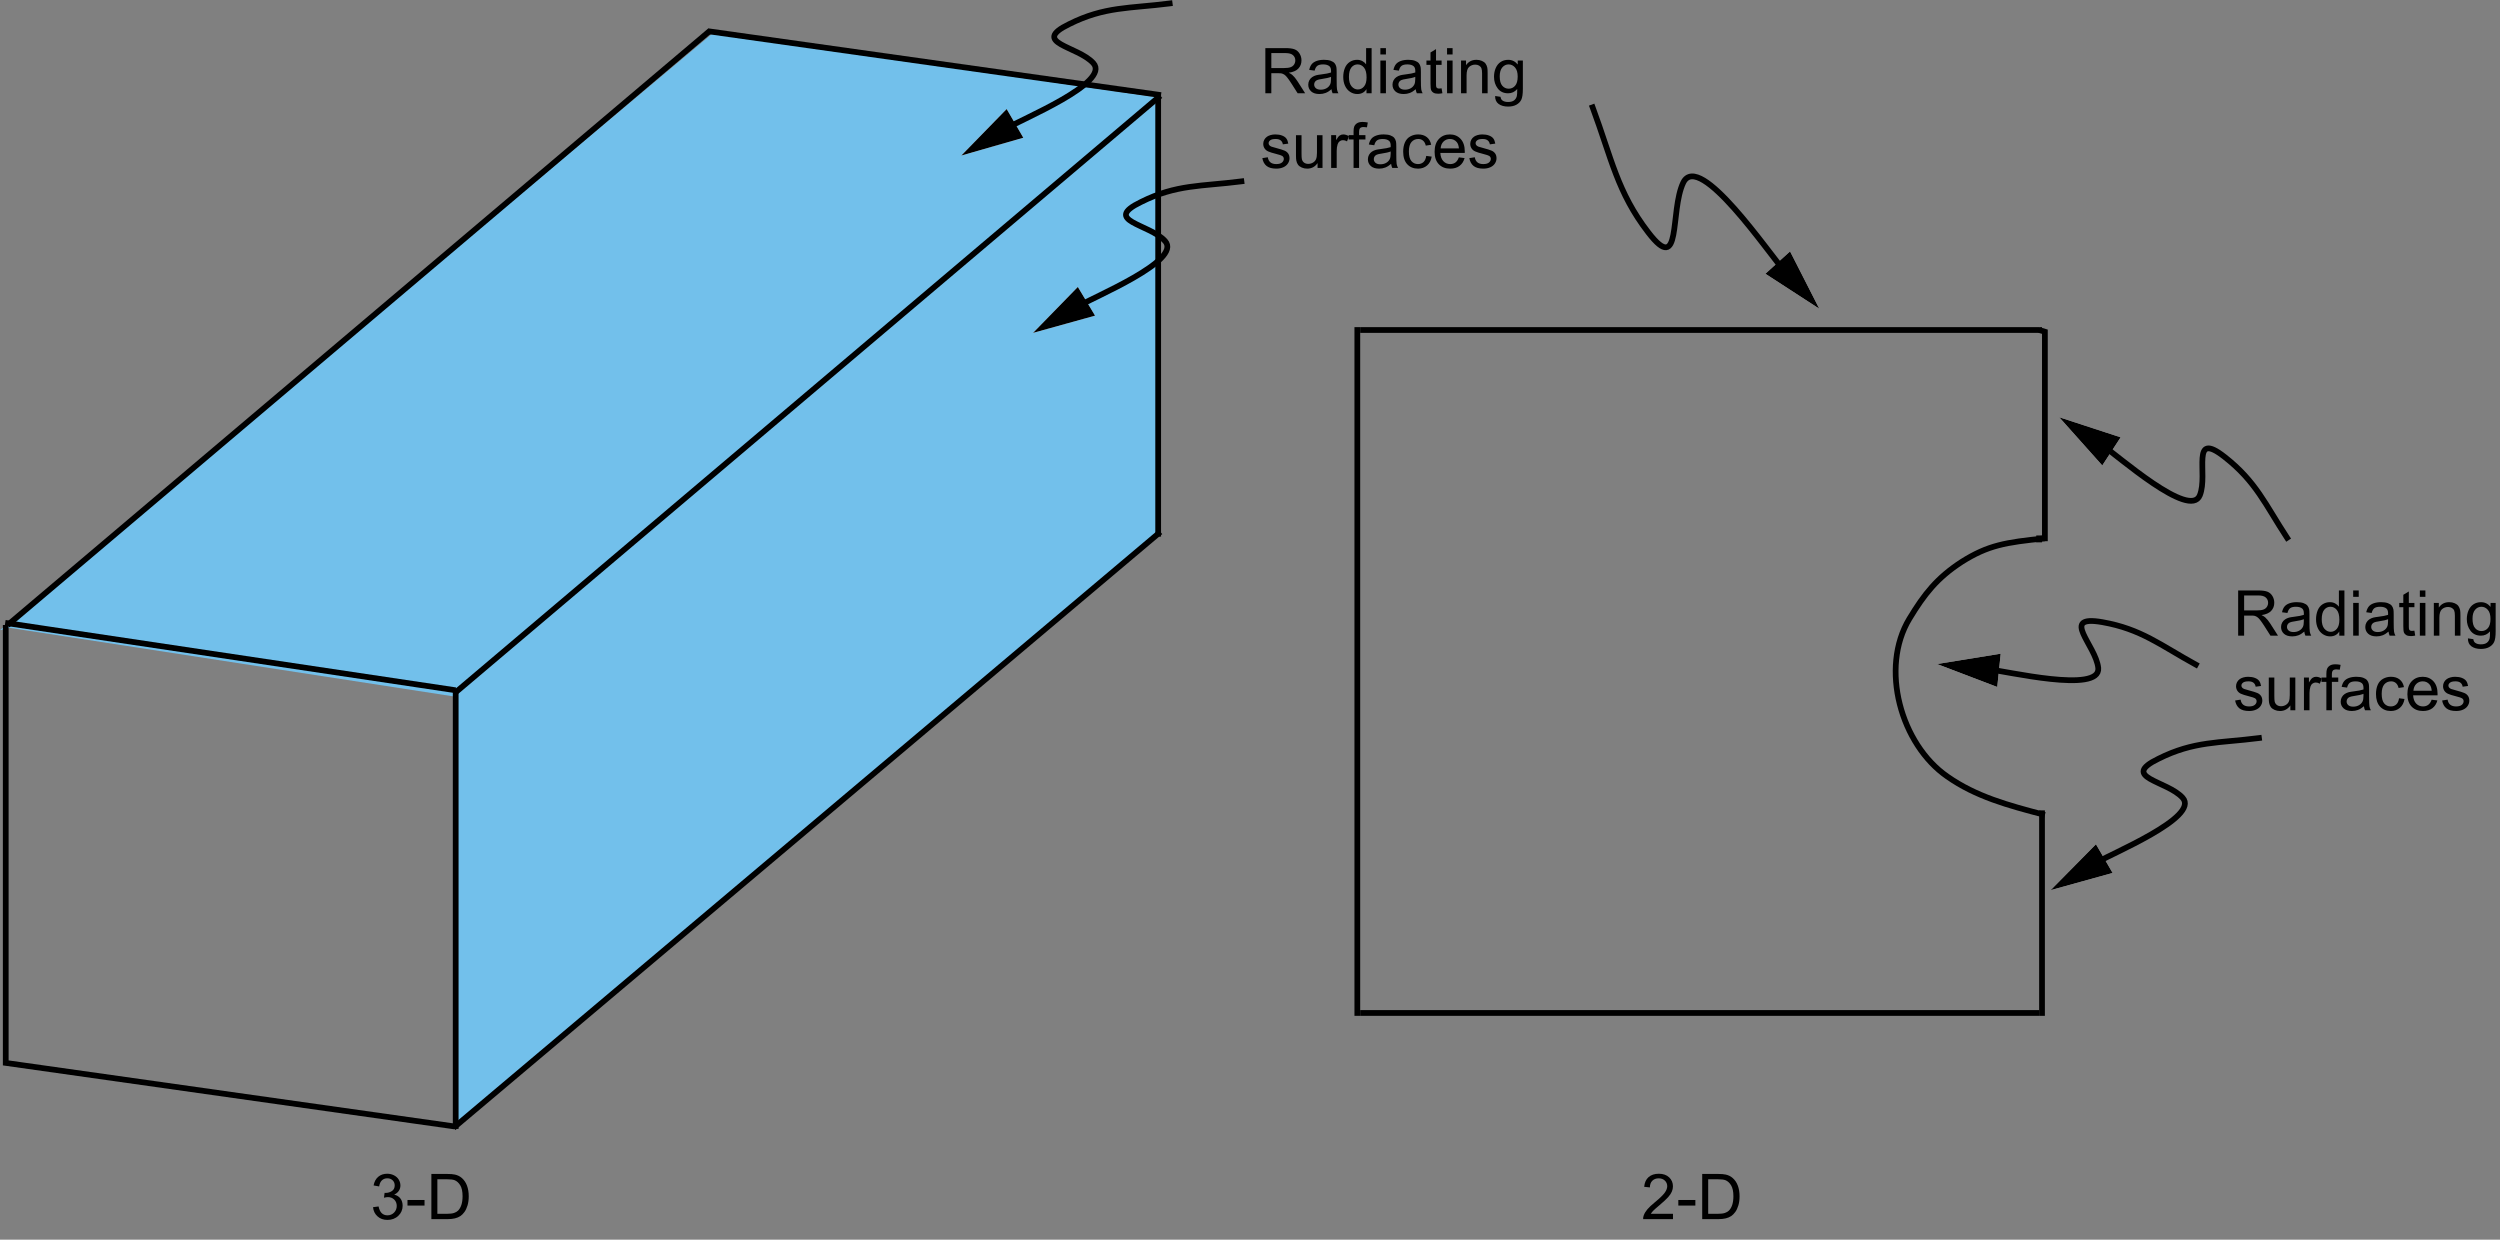
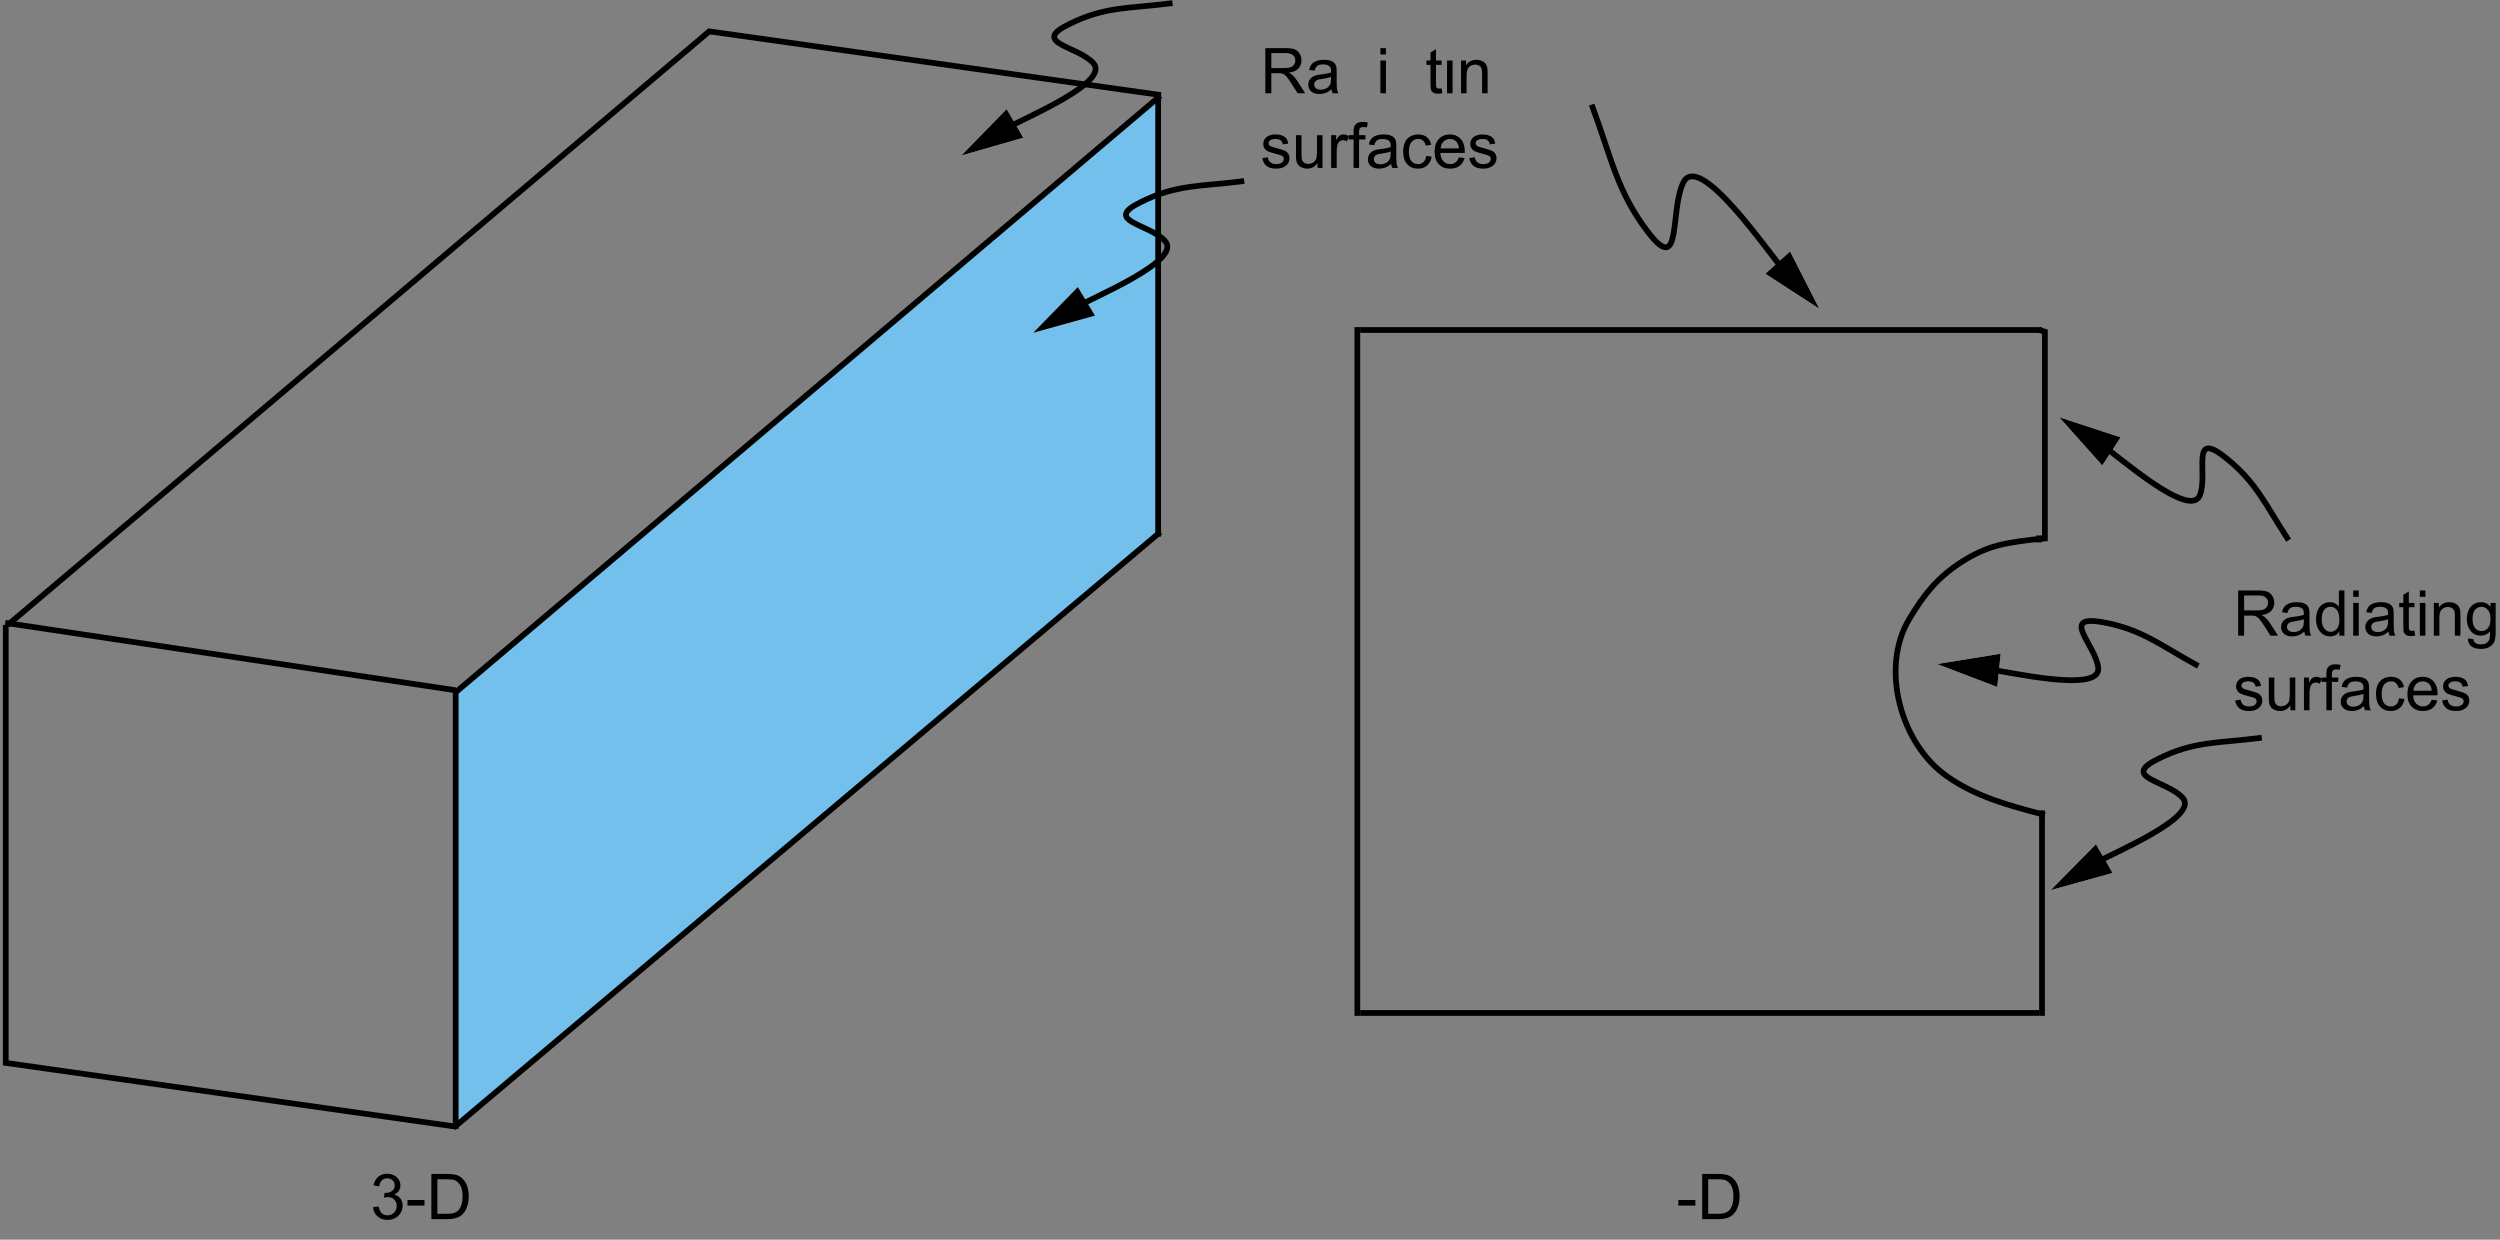
<svg xmlns="http://www.w3.org/2000/svg" version="1.1" id="Layer_1" x="0px" y="0px" width="435.6px" height="216px" viewBox="0 0 435.6 216" enable-background="new 0 0 435.6 216" xml:space="preserve">
  <rect x="0" y="0" width="435.6" height="216" fill="#808080" stroke="none" />
  <polygon fill="#72C0EB" points="79.4,121.4 79.4,196.2 201.8,93 201.8,17 79.4,120.6 " />
-   <polygon fill="#72C0EB" points="1.7,109.4 79.4,121.4 201.8,17 124.3,5.7 0,109.8 " />
  <line fill="none" stroke="#000000" stroke-linecap="square" stroke-miterlimit="10" x1="1.4" y1="108.6" x2="78.9" y2="120.2" />
  <line fill="none" stroke="#000000" stroke-linecap="square" stroke-miterlimit="10" x1="79.9" y1="120.2" x2="201.8" y2="17" />
  <line fill="none" stroke="#000000" stroke-linecap="square" stroke-miterlimit="10" x1="1.7" y1="108.6" x2="123.3" y2="5.7" />
  <line fill="none" stroke="#000000" stroke-linecap="square" stroke-miterlimit="10" x1="123.8" y1="5.5" x2="201.8" y2="16.5" />
  <line fill="none" stroke="#000000" stroke-linecap="square" stroke-miterlimit="10" x1="79.4" y1="120.6" x2="79.4" y2="196.2" />
  <polyline fill="none" stroke="#000000" stroke-linecap="square" stroke-miterlimit="10" points="1,109.4 1,185.2 78.7,196.2 " />
  <line fill="none" stroke="#000000" stroke-linecap="square" stroke-miterlimit="10" x1="79.4" y1="196.2" x2="201.8" y2="93" />
  <line fill="none" stroke="#000000" stroke-linecap="square" stroke-miterlimit="10" x1="201.8" y1="17" x2="201.8" y2="93" />
  <polyline fill="none" stroke="#000000" points="355.8,57.5 355.3,57.5 356.3,57.8 356.3,93.8 355.3,93.8 355.3,94 355.8,94 " />
  <polyline fill="none" stroke="#000000" points="236,176.5 236.5,176.5 236.5,176.3 236.5,57.8 236.5,57.8 236.5,57.5 236,57.5 " />
  <polyline fill="none" stroke="#000000" points="355.3,176.5 355.8,176.5 355.8,176.3 355.8,142 355.8,142 355.8,141.7 355.3,141.7   " />
  <g>
    <g>
      <g>
        <g>
          <g enable-background="new    ">
            <path d="M64.996,210.342l0.967-0.129c0.111,0.549,0.3,0.943,0.566,1.186c0.267,0.241,0.592,0.361,0.975,0.361       c0.455,0,0.839-0.157,1.152-0.473c0.313-0.314,0.47-0.705,0.47-1.17c0-0.444-0.145-0.811-0.435-1.099s-0.659-0.433-1.106-0.433       c-0.183,0-0.41,0.036-0.682,0.107l0.107-0.849c0.064,0.007,0.117,0.011,0.156,0.011c0.412,0,0.782-0.107,1.112-0.322       s0.494-0.546,0.494-0.994c0-0.354-0.12-0.647-0.36-0.881c-0.24-0.232-0.55-0.349-0.929-0.349c-0.376,0-0.689,0.118-0.939,0.354       c-0.251,0.236-0.412,0.591-0.483,1.063l-0.967-0.172c0.118-0.647,0.387-1.149,0.806-1.507c0.419-0.355,0.939-0.534,1.563-0.534       c0.43,0,0.825,0.093,1.187,0.276c0.362,0.186,0.638,0.437,0.83,0.755c0.191,0.319,0.288,0.657,0.288,1.015       c0,0.341-0.091,0.65-0.274,0.93s-0.453,0.502-0.811,0.666c0.465,0.107,0.827,0.33,1.085,0.669s0.387,0.762,0.387,1.271       c0,0.688-0.251,1.27-0.752,1.748c-0.501,0.479-1.135,0.717-1.901,0.717c-0.691,0-1.265-0.206-1.721-0.617       C65.32,211.531,65.06,210.998,64.996,210.342z" />
            <path d="M71,210.058v-0.972h2.97v0.972H71z" />
            <path d="M75.162,212.421v-7.874h2.712c0.612,0,1.08,0.037,1.402,0.113c0.451,0.104,0.836,0.291,1.155,0.563       c0.415,0.351,0.726,0.8,0.932,1.346c0.206,0.546,0.309,1.17,0.309,1.872c0,0.598-0.07,1.127-0.209,1.59       c-0.14,0.461-0.318,0.844-0.537,1.146c-0.218,0.303-0.457,0.541-0.717,0.715c-0.26,0.173-0.573,0.305-0.94,0.395       c-0.367,0.089-0.789,0.134-1.265,0.134H75.162z M76.204,211.492h1.681c0.519,0,0.926-0.049,1.222-0.146       s0.531-0.233,0.707-0.408c0.247-0.247,0.439-0.579,0.577-0.996s0.207-0.923,0.207-1.518c0-0.823-0.135-1.456-0.405-1.898       s-0.599-0.739-0.985-0.89c-0.279-0.107-0.729-0.16-1.348-0.16h-1.654V211.492z" />
          </g>
        </g>
      </g>
    </g>
  </g>
  <g>
    <g>
      <g>
        <g>
          <g enable-background="new    ">
-             <path d="M291.501,211.492v0.929h-5.203c-0.008-0.233,0.029-0.456,0.112-0.671c0.132-0.355,0.345-0.704,0.636-1.048       c0.293-0.344,0.714-0.741,1.266-1.192c0.855-0.701,1.434-1.258,1.734-1.668s0.451-0.797,0.451-1.162       c0-0.383-0.137-0.707-0.41-0.97c-0.274-0.263-0.632-0.396-1.072-0.396c-0.465,0-0.838,0.141-1.117,0.42s-0.42,0.666-0.424,1.16       l-0.994-0.103c0.068-0.741,0.324-1.306,0.769-1.694s1.04-0.583,1.788-0.583c0.756,0,1.354,0.21,1.794,0.628       c0.44,0.42,0.661,0.939,0.661,1.559c0,0.314-0.064,0.625-0.193,0.929c-0.129,0.305-0.344,0.625-0.643,0.962       c-0.299,0.336-0.795,0.799-1.49,1.385c-0.58,0.487-0.952,0.818-1.117,0.992c-0.164,0.173-0.301,0.348-0.408,0.523H291.501z" />
            <path d="M292.431,210.058v-0.972h2.969v0.972H292.431z" />
            <path d="M296.593,212.421v-7.874h2.712c0.612,0,1.079,0.037,1.401,0.113c0.451,0.104,0.836,0.291,1.155,0.563       c0.415,0.351,0.726,0.8,0.932,1.346s0.309,1.17,0.309,1.872c0,0.598-0.069,1.127-0.21,1.59       c-0.139,0.461-0.318,0.844-0.537,1.146c-0.218,0.303-0.457,0.541-0.717,0.715c-0.26,0.173-0.572,0.305-0.939,0.395       c-0.367,0.089-0.789,0.134-1.265,0.134H296.593z M297.635,211.492h1.681c0.52,0,0.926-0.049,1.222-0.146       s0.53-0.233,0.706-0.408c0.248-0.247,0.439-0.579,0.578-0.996c0.137-0.417,0.206-0.923,0.206-1.518       c0-0.823-0.135-1.456-0.405-1.898s-0.599-0.739-0.985-0.89c-0.279-0.107-0.729-0.16-1.349-0.16h-1.653V211.492z" />
          </g>
        </g>
      </g>
    </g>
  </g>
  <g>
    <g>
      <g>
        <g>
          <g>
            <g enable-background="new    ">
              <path d="M220.475,16.255V8.381h3.49c0.702,0,1.235,0.071,1.601,0.212s0.657,0.391,0.875,0.749        c0.219,0.358,0.328,0.754,0.328,1.187c0,0.559-0.181,1.03-0.543,1.413c-0.361,0.383-0.92,0.627-1.675,0.73        c0.275,0.133,0.484,0.263,0.628,0.392c0.305,0.279,0.593,0.628,0.864,1.047l1.37,2.143h-1.311l-1.042-1.638        c-0.305-0.473-0.555-0.834-0.752-1.085c-0.196-0.25-0.373-0.426-0.529-0.526c-0.155-0.1-0.313-0.17-0.475-0.209        c-0.118-0.025-0.312-0.038-0.58-0.038h-1.208v3.497H220.475z M221.517,11.856h2.239c0.476,0,0.849-0.049,1.117-0.147        c0.269-0.099,0.473-0.256,0.612-0.473c0.14-0.217,0.209-0.452,0.209-0.707c0-0.372-0.135-0.678-0.405-0.918        c-0.271-0.24-0.697-0.36-1.281-0.36h-2.491V11.856z" />
              <path d="M231.999,15.551c-0.357,0.304-0.702,0.519-1.033,0.645c-0.332,0.125-0.687,0.188-1.066,0.188        c-0.627,0-1.108-0.153-1.444-0.459c-0.337-0.306-0.505-0.698-0.505-1.174c0-0.279,0.063-0.534,0.19-0.765        s0.294-0.417,0.499-0.556c0.206-0.14,0.438-0.245,0.696-0.317c0.189-0.05,0.476-0.098,0.858-0.145        c0.781-0.093,1.355-0.204,1.725-0.333c0.003-0.132,0.005-0.216,0.005-0.252c0-0.394-0.091-0.671-0.273-0.833        c-0.247-0.218-0.614-0.328-1.102-0.328c-0.454,0-0.79,0.08-1.007,0.239c-0.217,0.159-0.377,0.441-0.48,0.846l-0.945-0.129        c0.086-0.404,0.228-0.731,0.425-0.98c0.196-0.249,0.481-0.44,0.854-0.575s0.804-0.202,1.294-0.202        c0.487,0,0.883,0.058,1.188,0.172c0.304,0.115,0.527,0.259,0.671,0.433c0.144,0.173,0.243,0.393,0.301,0.658        c0.032,0.165,0.049,0.462,0.049,0.892v1.289c0,0.899,0.021,1.467,0.062,1.706c0.041,0.238,0.122,0.466,0.244,0.685h-1.01        C232.093,16.054,232.028,15.82,231.999,15.551z M231.919,13.392c-0.352,0.143-0.878,0.265-1.579,0.365        c-0.397,0.057-0.679,0.122-0.843,0.193c-0.165,0.072-0.292,0.176-0.382,0.314c-0.09,0.138-0.134,0.291-0.134,0.459        c0,0.258,0.097,0.473,0.292,0.645s0.48,0.258,0.856,0.258c0.373,0,0.704-0.082,0.994-0.244        c0.29-0.163,0.503-0.386,0.639-0.669c0.104-0.218,0.156-0.541,0.156-0.967V13.392z" />
-               <path d="M238.095,16.255v-0.72c-0.361,0.566-0.894,0.849-1.595,0.849c-0.455,0-0.873-0.125-1.254-0.376        c-0.382-0.25-0.677-0.601-0.887-1.05c-0.209-0.45-0.313-0.966-0.313-1.55c0-0.569,0.095-1.086,0.284-1.549        c0.189-0.464,0.475-0.819,0.854-1.066c0.379-0.247,0.804-0.371,1.272-0.371c0.344,0,0.649,0.073,0.918,0.218        s0.487,0.334,0.655,0.566V8.381h0.962v7.874H238.095z M235.039,13.408c0,0.73,0.154,1.276,0.462,1.638s0.671,0.542,1.09,0.542        c0.423,0,0.782-0.173,1.077-0.518c0.295-0.346,0.443-0.873,0.443-1.582c0-0.78-0.15-1.354-0.451-1.719        s-0.672-0.548-1.112-0.548c-0.43,0-0.788,0.176-1.076,0.526C235.184,12.1,235.039,12.653,235.039,13.408z" />
              <path d="M240.517,9.493V8.381h0.967v1.112H240.517z M240.517,16.255v-5.704h0.967v5.704H240.517z" />
-               <path d="M246.677,15.551c-0.358,0.304-0.703,0.519-1.034,0.645s-0.687,0.188-1.066,0.188c-0.626,0-1.107-0.153-1.444-0.459        s-0.505-0.698-0.505-1.174c0-0.279,0.063-0.534,0.19-0.765c0.128-0.231,0.294-0.417,0.5-0.556s0.438-0.245,0.695-0.317        c0.189-0.05,0.477-0.098,0.859-0.145c0.78-0.093,1.355-0.204,1.724-0.333c0.004-0.132,0.006-0.216,0.006-0.252        c0-0.394-0.092-0.671-0.274-0.833c-0.247-0.218-0.614-0.328-1.101-0.328c-0.455,0-0.79,0.08-1.007,0.239        c-0.217,0.159-0.377,0.441-0.48,0.846l-0.945-0.129c0.086-0.404,0.227-0.731,0.424-0.98c0.197-0.249,0.481-0.44,0.854-0.575        c0.372-0.134,0.804-0.202,1.294-0.202c0.486,0,0.883,0.058,1.187,0.172c0.305,0.115,0.528,0.259,0.672,0.433        c0.143,0.173,0.243,0.393,0.301,0.658c0.032,0.165,0.048,0.462,0.048,0.892v1.289c0,0.899,0.021,1.467,0.062,1.706        c0.041,0.238,0.123,0.466,0.245,0.685h-1.01C246.77,16.054,246.705,15.82,246.677,15.551z M246.596,13.392        c-0.351,0.143-0.877,0.265-1.579,0.365c-0.397,0.057-0.678,0.122-0.843,0.193s-0.292,0.176-0.381,0.314        c-0.09,0.138-0.135,0.291-0.135,0.459c0,0.258,0.098,0.473,0.293,0.645s0.48,0.258,0.856,0.258        c0.372,0,0.703-0.082,0.993-0.244c0.29-0.163,0.503-0.386,0.64-0.669c0.104-0.218,0.155-0.541,0.155-0.967V13.392z" />
              <path d="M251.183,15.39l0.14,0.854c-0.272,0.057-0.516,0.086-0.73,0.086c-0.351,0-0.623-0.056-0.816-0.167        s-0.329-0.257-0.408-0.438c-0.079-0.181-0.118-0.562-0.118-1.142v-3.282h-0.709v-0.752h0.709V9.138l0.962-0.58v1.993h0.972        v0.752h-0.972v3.335c0,0.276,0.017,0.453,0.051,0.532s0.089,0.142,0.166,0.188s0.188,0.07,0.33,0.07        C250.865,15.428,251.007,15.415,251.183,15.39z" />
-               <path d="M252.133,9.493V8.381h0.967v1.112H252.133z M252.133,16.255v-5.704h0.967v5.704H252.133z" />
+               <path d="M252.133,9.493V8.381v1.112H252.133z M252.133,16.255v-5.704h0.967v5.704H252.133z" />
              <path d="M254.571,16.255v-5.704h0.87v0.811c0.419-0.626,1.024-0.94,1.815-0.94c0.344,0,0.659,0.062,0.947,0.186        c0.289,0.124,0.504,0.286,0.647,0.486c0.144,0.201,0.243,0.439,0.301,0.714c0.036,0.179,0.054,0.493,0.054,0.94v3.507h-0.967        v-3.47c0-0.394-0.037-0.688-0.112-0.883c-0.075-0.195-0.209-0.351-0.4-0.467c-0.191-0.117-0.416-0.175-0.674-0.175        c-0.412,0-0.768,0.131-1.066,0.392c-0.299,0.262-0.448,0.757-0.448,1.488v3.115H254.571z" />
-               <path d="M260.511,16.728l0.94,0.14c0.039,0.29,0.148,0.501,0.327,0.634c0.24,0.179,0.567,0.269,0.982,0.269        c0.448,0,0.793-0.089,1.037-0.269c0.243-0.179,0.408-0.43,0.494-0.752c0.05-0.197,0.073-0.61,0.069-1.241        c-0.422,0.498-0.948,0.747-1.579,0.747c-0.783,0-1.391-0.283-1.82-0.849s-0.645-1.244-0.645-2.036        c0-0.544,0.099-1.046,0.296-1.506c0.196-0.46,0.482-0.815,0.856-1.066c0.374-0.25,0.813-0.376,1.318-0.376        c0.673,0,1.228,0.272,1.665,0.816v-0.688h0.892v4.931c0,0.888-0.091,1.517-0.271,1.888s-0.468,0.664-0.859,0.878        s-0.875,0.322-1.447,0.322c-0.681,0-1.229-0.153-1.648-0.459S260.496,17.343,260.511,16.728z M261.312,13.301        c0,0.749,0.148,1.294,0.445,1.638s0.67,0.516,1.117,0.516c0.443,0,0.816-0.171,1.117-0.513        c0.301-0.342,0.451-0.878,0.451-1.609c0-0.698-0.155-1.225-0.465-1.579s-0.683-0.532-1.12-0.532        c-0.43,0-0.795,0.175-1.095,0.524C261.462,12.095,261.312,12.613,261.312,13.301z" />
            </g>
          </g>
        </g>
      </g>
    </g>
    <g>
      <g>
        <g>
          <g>
            <g enable-background="new    ">
              <path d="M219.948,27.552l0.956-0.15c0.054,0.383,0.203,0.677,0.448,0.881s0.588,0.306,1.028,0.306        c0.443,0,0.773-0.09,0.988-0.271c0.215-0.181,0.322-0.393,0.322-0.637c0-0.218-0.095-0.39-0.285-0.516        c-0.132-0.086-0.462-0.195-0.988-0.328c-0.709-0.179-1.2-0.334-1.474-0.464c-0.274-0.131-0.481-0.312-0.623-0.542        s-0.212-0.486-0.212-0.766c0-0.254,0.058-0.49,0.174-0.706c0.117-0.217,0.275-0.396,0.476-0.54        c0.15-0.111,0.355-0.205,0.615-0.282c0.26-0.077,0.538-0.116,0.835-0.116c0.447,0,0.841,0.064,1.179,0.193        c0.339,0.129,0.588,0.304,0.749,0.524s0.272,0.515,0.333,0.883l-0.945,0.129c-0.043-0.293-0.167-0.522-0.373-0.688        c-0.206-0.165-0.497-0.247-0.873-0.247c-0.443,0-0.761,0.074-0.95,0.22c-0.189,0.147-0.284,0.319-0.284,0.516        c0,0.125,0.039,0.238,0.118,0.338c0.078,0.104,0.202,0.19,0.37,0.258c0.097,0.036,0.381,0.118,0.854,0.247        c0.685,0.183,1.161,0.332,1.432,0.449c0.271,0.116,0.482,0.285,0.637,0.507c0.153,0.222,0.23,0.498,0.23,0.827        c0,0.322-0.094,0.626-0.282,0.911c-0.188,0.285-0.459,0.505-0.813,0.661c-0.354,0.155-0.755,0.233-1.203,0.233        c-0.74,0-1.306-0.154-1.694-0.462C220.304,28.614,220.056,28.157,219.948,27.552z" />
              <path d="M229.572,29.255v-0.838c-0.444,0.645-1.048,0.967-1.811,0.967c-0.336,0-0.65-0.064-0.942-0.193        s-0.508-0.291-0.649-0.486c-0.142-0.195-0.241-0.435-0.298-0.717c-0.04-0.19-0.06-0.491-0.06-0.902v-3.534h0.967v3.164        c0,0.505,0.02,0.845,0.06,1.021c0.061,0.254,0.189,0.454,0.386,0.599c0.197,0.145,0.44,0.217,0.73,0.217        s0.563-0.074,0.816-0.223c0.255-0.149,0.435-0.351,0.54-0.607c0.105-0.256,0.158-0.628,0.158-1.115v-3.056h0.967v5.704        H229.572z" />
              <path d="M231.94,29.255v-5.704h0.87v0.865c0.222-0.404,0.427-0.671,0.614-0.8c0.188-0.129,0.395-0.193,0.62-0.193        c0.326,0,0.657,0.104,0.994,0.312l-0.333,0.897c-0.236-0.14-0.473-0.209-0.709-0.209c-0.211,0-0.401,0.063-0.569,0.191        c-0.168,0.127-0.288,0.303-0.359,0.529c-0.107,0.344-0.161,0.72-0.161,1.128v2.986H231.94z" />
              <path d="M235.845,29.255v-4.952h-0.854v-0.752h0.854v-0.607c0-0.383,0.033-0.667,0.102-0.854        c0.093-0.25,0.257-0.454,0.491-0.609s0.563-0.234,0.985-0.234c0.272,0,0.573,0.032,0.902,0.097l-0.145,0.843        c-0.201-0.036-0.391-0.054-0.569-0.054c-0.294,0-0.501,0.063-0.623,0.188c-0.122,0.125-0.183,0.36-0.183,0.704v0.526h1.111        v0.752h-1.111v4.952H235.845z" />
              <path d="M242.391,28.551c-0.357,0.304-0.702,0.519-1.033,0.645c-0.332,0.125-0.687,0.188-1.066,0.188        c-0.627,0-1.108-0.153-1.444-0.459c-0.337-0.306-0.505-0.698-0.505-1.174c0-0.279,0.063-0.534,0.19-0.765        s0.294-0.417,0.499-0.556c0.206-0.14,0.438-0.245,0.696-0.317c0.189-0.05,0.476-0.098,0.858-0.145        c0.781-0.093,1.355-0.204,1.725-0.333c0.003-0.132,0.005-0.216,0.005-0.252c0-0.394-0.091-0.671-0.273-0.833        c-0.247-0.218-0.614-0.328-1.102-0.328c-0.454,0-0.79,0.08-1.007,0.239c-0.217,0.159-0.377,0.441-0.48,0.846l-0.945-0.129        c0.086-0.404,0.228-0.731,0.425-0.98c0.196-0.249,0.481-0.44,0.854-0.575s0.804-0.202,1.294-0.202        c0.487,0,0.883,0.058,1.188,0.172c0.304,0.115,0.527,0.259,0.671,0.433c0.144,0.173,0.243,0.393,0.301,0.658        c0.032,0.165,0.049,0.462,0.049,0.892v1.289c0,0.899,0.021,1.467,0.062,1.706c0.041,0.238,0.122,0.466,0.244,0.685h-1.01        C242.484,29.054,242.42,28.82,242.391,28.551z M242.311,26.392c-0.352,0.143-0.878,0.265-1.579,0.365        c-0.397,0.057-0.679,0.122-0.843,0.193c-0.165,0.072-0.292,0.176-0.382,0.314c-0.09,0.138-0.134,0.291-0.134,0.459        c0,0.258,0.097,0.473,0.292,0.645s0.48,0.258,0.856,0.258c0.373,0,0.704-0.082,0.994-0.244        c0.29-0.163,0.503-0.386,0.639-0.669c0.104-0.218,0.156-0.541,0.156-0.967V26.392z" />
              <path d="M248.508,27.166l0.951,0.124c-0.104,0.655-0.37,1.168-0.798,1.539s-0.953,0.556-1.576,0.556        c-0.78,0-1.408-0.255-1.883-0.765c-0.474-0.51-0.711-1.242-0.711-2.194c0-0.616,0.102-1.155,0.306-1.617        s0.515-0.808,0.932-1.039s0.871-0.347,1.361-0.347c0.62,0,1.126,0.157,1.521,0.47c0.394,0.313,0.646,0.758,0.757,1.334        l-0.939,0.145c-0.09-0.383-0.248-0.671-0.476-0.865s-0.502-0.29-0.824-0.29c-0.487,0-0.883,0.175-1.187,0.524        c-0.305,0.349-0.457,0.901-0.457,1.657c0,0.766,0.146,1.323,0.44,1.67s0.677,0.521,1.149,0.521        c0.379,0,0.696-0.116,0.95-0.349C248.279,28.007,248.44,27.649,248.508,27.166z" />
              <path d="M254.19,27.418l0.999,0.124c-0.158,0.583-0.45,1.037-0.876,1.359s-0.97,0.483-1.633,0.483        c-0.834,0-1.495-0.257-1.984-0.771c-0.488-0.514-0.732-1.235-0.732-2.162c0-0.959,0.247-1.704,0.741-2.234        c0.494-0.53,1.135-0.795,1.922-0.795c0.763,0,1.386,0.26,1.869,0.779c0.483,0.52,0.726,1.25,0.726,2.191        c0,0.057-0.002,0.143-0.006,0.258h-4.253c0.035,0.626,0.213,1.106,0.531,1.439s0.716,0.5,1.192,0.5        c0.354,0,0.657-0.093,0.907-0.279C253.845,28.124,254.043,27.826,254.19,27.418z M251.017,25.855h3.185        c-0.043-0.479-0.165-0.839-0.365-1.08c-0.309-0.372-0.707-0.559-1.198-0.559c-0.443,0-0.816,0.149-1.119,0.446        C251.216,24.96,251.049,25.357,251.017,25.855z" />
              <path d="M256.016,27.552l0.956-0.15c0.054,0.383,0.203,0.677,0.448,0.881s0.588,0.306,1.028,0.306        c0.444,0,0.773-0.09,0.988-0.271c0.215-0.181,0.322-0.393,0.322-0.637c0-0.218-0.095-0.39-0.284-0.516        c-0.133-0.086-0.462-0.195-0.988-0.328c-0.709-0.179-1.2-0.334-1.475-0.464c-0.273-0.131-0.481-0.312-0.623-0.542        c-0.141-0.231-0.212-0.486-0.212-0.766c0-0.254,0.059-0.49,0.175-0.706c0.116-0.217,0.274-0.396,0.476-0.54        c0.15-0.111,0.354-0.205,0.614-0.282c0.26-0.077,0.538-0.116,0.835-0.116c0.448,0,0.841,0.064,1.18,0.193        c0.338,0.129,0.588,0.304,0.749,0.524s0.271,0.515,0.333,0.883l-0.945,0.129c-0.043-0.293-0.168-0.522-0.373-0.688        c-0.206-0.165-0.497-0.247-0.873-0.247c-0.444,0-0.761,0.074-0.95,0.22c-0.19,0.147-0.285,0.319-0.285,0.516        c0,0.125,0.039,0.238,0.118,0.338c0.079,0.104,0.202,0.19,0.371,0.258c0.097,0.036,0.381,0.118,0.854,0.247        c0.684,0.183,1.161,0.332,1.431,0.449c0.271,0.116,0.482,0.285,0.637,0.507s0.231,0.498,0.231,0.827        c0,0.322-0.095,0.626-0.282,0.911c-0.188,0.285-0.459,0.505-0.813,0.661c-0.354,0.155-0.756,0.233-1.203,0.233        c-0.741,0-1.306-0.154-1.694-0.462S256.123,28.157,256.016,27.552z" />
            </g>
          </g>
        </g>
      </g>
    </g>
  </g>
  <g>
    <g>
      <g>
        <g>
          <g>
            <g enable-background="new    ">
              <path d="M389.976,110.755v-7.874h3.49c0.701,0,1.235,0.071,1.601,0.212c0.364,0.142,0.657,0.391,0.875,0.749        c0.219,0.358,0.327,0.754,0.327,1.187c0,0.559-0.18,1.03-0.542,1.413c-0.361,0.383-0.92,0.627-1.675,0.73        c0.275,0.133,0.484,0.263,0.628,0.392c0.304,0.279,0.593,0.628,0.864,1.047l1.37,2.144h-1.312l-1.041-1.638        c-0.305-0.473-0.555-0.835-0.752-1.085s-0.373-0.426-0.529-0.526c-0.155-0.1-0.314-0.17-0.475-0.209        c-0.119-0.025-0.313-0.038-0.58-0.038h-1.209v3.497H389.976z M391.017,106.356h2.24c0.476,0,0.848-0.049,1.117-0.147        c0.268-0.099,0.473-0.256,0.611-0.473c0.141-0.217,0.21-0.452,0.21-0.707c0-0.372-0.136-0.678-0.405-0.918        c-0.271-0.24-0.697-0.36-1.281-0.36h-2.492V106.356z" />
              <path d="M401.5,110.051c-0.357,0.305-0.702,0.52-1.033,0.645c-0.331,0.126-0.687,0.188-1.066,0.188        c-0.626,0-1.108-0.153-1.444-0.459c-0.337-0.306-0.505-0.698-0.505-1.174c0-0.279,0.063-0.534,0.19-0.765        s0.294-0.417,0.5-0.556c0.205-0.14,0.438-0.245,0.695-0.317c0.189-0.05,0.476-0.098,0.859-0.145        c0.78-0.093,1.354-0.204,1.724-0.333c0.004-0.132,0.005-0.216,0.005-0.252c0-0.394-0.091-0.671-0.273-0.833        c-0.247-0.218-0.614-0.328-1.101-0.328c-0.455,0-0.791,0.08-1.007,0.239c-0.217,0.159-0.377,0.441-0.481,0.846l-0.945-0.129        c0.086-0.404,0.228-0.731,0.425-0.98c0.196-0.249,0.481-0.44,0.854-0.575c0.373-0.134,0.804-0.202,1.295-0.202        c0.486,0,0.882,0.058,1.187,0.172c0.305,0.115,0.528,0.259,0.671,0.433c0.144,0.173,0.244,0.393,0.301,0.658        c0.032,0.165,0.049,0.462,0.049,0.892v1.289c0,0.899,0.021,1.467,0.062,1.706s0.123,0.467,0.244,0.685h-1.01        C401.594,110.555,401.529,110.32,401.5,110.051z M401.42,107.892c-0.351,0.143-0.877,0.265-1.579,0.365        c-0.397,0.057-0.679,0.122-0.843,0.193c-0.165,0.072-0.292,0.176-0.382,0.315c-0.089,0.137-0.134,0.29-0.134,0.459        c0,0.258,0.098,0.473,0.293,0.645c0.194,0.172,0.48,0.258,0.856,0.258c0.372,0,0.703-0.082,0.993-0.244        c0.29-0.164,0.503-0.387,0.639-0.67c0.104-0.218,0.156-0.54,0.156-0.966V107.892z" />
              <path d="M407.595,110.755v-0.72c-0.361,0.566-0.893,0.849-1.595,0.849c-0.454,0-0.872-0.126-1.254-0.376        c-0.381-0.25-0.677-0.601-0.886-1.05c-0.21-0.45-0.314-0.966-0.314-1.55c0-0.569,0.095-1.086,0.284-1.549        c0.19-0.464,0.475-0.819,0.854-1.066c0.379-0.247,0.804-0.371,1.272-0.371c0.344,0,0.65,0.073,0.919,0.218        s0.486,0.334,0.654,0.566v-2.825h0.962v7.874H407.595z M404.539,107.908c0,0.73,0.154,1.276,0.462,1.639        c0.309,0.361,0.672,0.542,1.091,0.542c0.422,0,0.781-0.173,1.076-0.519c0.296-0.346,0.443-0.873,0.443-1.582        c0-0.78-0.15-1.354-0.451-1.719s-0.671-0.548-1.111-0.548c-0.43,0-0.789,0.176-1.077,0.526        C404.684,106.6,404.539,107.153,404.539,107.908z" />
              <path d="M410.018,103.993v-1.112h0.967v1.112H410.018z M410.018,110.755v-5.704h0.967v5.704H410.018z" />
              <path d="M416.177,110.051c-0.357,0.305-0.702,0.52-1.033,0.645c-0.331,0.126-0.687,0.188-1.066,0.188        c-0.626,0-1.108-0.153-1.444-0.459c-0.337-0.306-0.505-0.698-0.505-1.174c0-0.279,0.063-0.534,0.19-0.765        s0.294-0.417,0.5-0.556c0.205-0.14,0.438-0.245,0.695-0.317c0.189-0.05,0.476-0.098,0.859-0.145        c0.78-0.093,1.354-0.204,1.724-0.333c0.004-0.132,0.005-0.216,0.005-0.252c0-0.394-0.091-0.671-0.273-0.833        c-0.247-0.218-0.614-0.328-1.101-0.328c-0.455,0-0.791,0.08-1.007,0.239c-0.217,0.159-0.377,0.441-0.481,0.846l-0.945-0.129        c0.086-0.404,0.228-0.731,0.425-0.98c0.196-0.249,0.481-0.44,0.854-0.575c0.373-0.134,0.804-0.202,1.295-0.202        c0.486,0,0.882,0.058,1.187,0.172c0.305,0.115,0.528,0.259,0.671,0.433c0.144,0.173,0.244,0.393,0.301,0.658        c0.032,0.165,0.049,0.462,0.049,0.892v1.289c0,0.899,0.021,1.467,0.062,1.706s0.123,0.467,0.244,0.685h-1.01        C416.271,110.555,416.206,110.32,416.177,110.051z M416.097,107.892c-0.351,0.143-0.877,0.265-1.579,0.365        c-0.397,0.057-0.679,0.122-0.843,0.193c-0.165,0.072-0.292,0.176-0.382,0.315c-0.089,0.137-0.134,0.29-0.134,0.459        c0,0.258,0.098,0.473,0.293,0.645c0.194,0.172,0.48,0.258,0.856,0.258c0.372,0,0.703-0.082,0.993-0.244        c0.29-0.164,0.503-0.387,0.639-0.67c0.104-0.218,0.156-0.54,0.156-0.966V107.892z" />
              <path d="M420.684,109.891l0.14,0.854c-0.272,0.057-0.516,0.086-0.73,0.086c-0.352,0-0.623-0.056-0.816-0.166        c-0.193-0.111-0.33-0.258-0.408-0.438c-0.079-0.182-0.118-0.563-0.118-1.143v-3.281h-0.709v-0.752h0.709v-1.413l0.961-0.58        v1.993h0.973v0.752h-0.973v3.336c0,0.275,0.018,0.453,0.052,0.531c0.033,0.078,0.089,0.142,0.166,0.188        c0.077,0.047,0.188,0.07,0.33,0.07C420.366,109.928,420.508,109.915,420.684,109.891z" />
              <path d="M421.634,103.993v-1.112h0.967v1.112H421.634z M421.634,110.755v-5.704h0.967v5.704H421.634z" />
              <path d="M424.071,110.755v-5.704h0.87v0.811c0.419-0.626,1.024-0.94,1.815-0.94c0.344,0,0.66,0.062,0.948,0.186        s0.504,0.286,0.646,0.486c0.144,0.201,0.244,0.439,0.301,0.714c0.036,0.179,0.054,0.493,0.054,0.94v3.507h-0.967v-3.47        c0-0.394-0.037-0.688-0.112-0.883c-0.075-0.195-0.209-0.351-0.4-0.467c-0.191-0.117-0.416-0.175-0.674-0.175        c-0.412,0-0.767,0.131-1.066,0.392c-0.299,0.262-0.448,0.757-0.448,1.488v3.115H424.071z" />
              <path d="M430.012,111.228l0.939,0.14c0.04,0.29,0.148,0.502,0.328,0.634c0.239,0.179,0.567,0.269,0.982,0.269        c0.447,0,0.793-0.09,1.037-0.269c0.243-0.179,0.407-0.43,0.493-0.752c0.051-0.196,0.074-0.61,0.07-1.241        c-0.423,0.498-0.949,0.747-1.579,0.747c-0.784,0-1.391-0.282-1.82-0.849s-0.645-1.244-0.645-2.036        c0-0.544,0.099-1.046,0.295-1.506c0.197-0.46,0.482-0.815,0.857-1.066c0.374-0.25,0.813-0.376,1.318-0.376        c0.673,0,1.228,0.272,1.664,0.816v-0.688h0.892v4.931c0,0.888-0.09,1.517-0.271,1.888c-0.182,0.371-0.468,0.664-0.859,0.879        c-0.393,0.215-0.875,0.322-1.447,0.322c-0.681,0-1.23-0.154-1.649-0.46S429.997,111.844,430.012,111.228z M430.812,107.801        c0,0.748,0.148,1.295,0.446,1.639c0.297,0.344,0.669,0.516,1.117,0.516c0.443,0,0.816-0.172,1.117-0.514        c0.3-0.342,0.45-0.878,0.45-1.608c0-0.698-0.154-1.225-0.464-1.579s-0.684-0.532-1.12-0.532c-0.43,0-0.795,0.175-1.096,0.524        S430.812,107.113,430.812,107.801z" />
            </g>
          </g>
        </g>
      </g>
    </g>
    <g>
      <g>
        <g>
          <g>
            <g enable-background="new    ">
              <path d="M389.448,122.053l0.957-0.15c0.053,0.383,0.203,0.676,0.447,0.881c0.246,0.203,0.588,0.306,1.029,0.306        c0.443,0,0.773-0.091,0.988-0.271c0.215-0.182,0.322-0.394,0.322-0.637c0-0.219-0.096-0.391-0.285-0.516        c-0.133-0.086-0.462-0.195-0.988-0.328c-0.709-0.18-1.2-0.334-1.475-0.465c-0.273-0.131-0.48-0.311-0.623-0.542        c-0.141-0.231-0.211-0.486-0.211-0.766c0-0.254,0.058-0.489,0.174-0.706c0.117-0.217,0.275-0.396,0.476-0.54        c0.15-0.11,0.354-0.205,0.614-0.282c0.26-0.076,0.539-0.115,0.836-0.115c0.447,0,0.84,0.064,1.179,0.193        s0.588,0.304,0.749,0.523c0.161,0.221,0.271,0.516,0.333,0.884l-0.945,0.129c-0.043-0.294-0.167-0.522-0.373-0.688        s-0.497-0.247-0.873-0.247c-0.444,0-0.761,0.074-0.95,0.221s-0.285,0.318-0.285,0.516c0,0.125,0.039,0.238,0.119,0.338        c0.078,0.104,0.201,0.189,0.37,0.258c0.097,0.036,0.381,0.118,0.854,0.247c0.685,0.183,1.161,0.332,1.431,0.448        c0.271,0.117,0.482,0.285,0.637,0.508s0.231,0.498,0.231,0.827c0,0.322-0.095,0.626-0.282,0.911        c-0.188,0.284-0.459,0.504-0.813,0.66c-0.354,0.155-0.755,0.233-1.203,0.233c-0.741,0-1.306-0.153-1.694-0.462        S389.556,122.657,389.448,122.053z" />
              <path d="M399.072,123.755v-0.838c-0.443,0.645-1.047,0.967-1.81,0.967c-0.336,0-0.65-0.064-0.942-0.193        s-0.509-0.291-0.649-0.485c-0.143-0.195-0.241-0.436-0.299-0.718c-0.039-0.19-0.059-0.491-0.059-0.902v-3.534h0.967v3.164        c0,0.504,0.02,0.845,0.059,1.02c0.061,0.255,0.19,0.455,0.387,0.6c0.197,0.145,0.44,0.217,0.73,0.217s0.563-0.074,0.816-0.223        s0.435-0.351,0.54-0.606c0.105-0.257,0.158-0.628,0.158-1.114v-3.057h0.967v5.704H399.072z" />
              <path d="M401.44,123.755v-5.704h0.87v0.865c0.223-0.404,0.428-0.672,0.615-0.801s0.395-0.193,0.62-0.193        c0.326,0,0.657,0.104,0.994,0.312l-0.333,0.897c-0.236-0.141-0.473-0.21-0.709-0.21c-0.212,0-0.401,0.063-0.569,0.19        c-0.169,0.127-0.288,0.304-0.36,0.529c-0.107,0.344-0.161,0.72-0.161,1.128v2.986H401.44z" />
              <path d="M405.346,123.755v-4.952h-0.854v-0.752h0.854v-0.607c0-0.383,0.034-0.667,0.102-0.854        c0.094-0.25,0.257-0.453,0.492-0.609c0.234-0.156,0.563-0.234,0.985-0.234c0.271,0,0.572,0.033,0.902,0.098l-0.146,0.843        c-0.2-0.036-0.391-0.054-0.569-0.054c-0.293,0-0.501,0.063-0.623,0.188c-0.121,0.126-0.183,0.36-0.183,0.704v0.526h1.112        v0.752h-1.112v4.952H405.346z" />
              <path d="M411.892,123.051c-0.357,0.305-0.702,0.52-1.033,0.645c-0.331,0.126-0.687,0.188-1.066,0.188        c-0.626,0-1.108-0.153-1.444-0.459c-0.337-0.306-0.505-0.698-0.505-1.174c0-0.279,0.063-0.534,0.19-0.765        c0.127-0.231,0.294-0.417,0.5-0.557c0.205-0.14,0.438-0.245,0.695-0.316c0.189-0.051,0.476-0.099,0.859-0.146        c0.78-0.093,1.354-0.204,1.724-0.333c0.004-0.133,0.005-0.217,0.005-0.252c0-0.395-0.091-0.672-0.273-0.833        c-0.247-0.218-0.614-0.327-1.101-0.327c-0.455,0-0.791,0.079-1.007,0.238c-0.217,0.16-0.377,0.441-0.481,0.846l-0.945-0.129        c0.086-0.404,0.228-0.73,0.425-0.979c0.196-0.249,0.481-0.44,0.854-0.575c0.373-0.134,0.804-0.201,1.295-0.201        c0.486,0,0.882,0.058,1.187,0.172c0.305,0.115,0.528,0.259,0.671,0.433c0.144,0.173,0.244,0.394,0.301,0.657        c0.032,0.166,0.049,0.463,0.049,0.893v1.289c0,0.898,0.021,1.467,0.062,1.705s0.123,0.467,0.244,0.685h-1.01        C411.985,123.555,411.921,123.32,411.892,123.051z M411.812,120.893c-0.351,0.143-0.877,0.265-1.579,0.365        c-0.397,0.057-0.679,0.121-0.843,0.193c-0.165,0.071-0.292,0.176-0.382,0.314c-0.089,0.137-0.134,0.29-0.134,0.459        c0,0.258,0.098,0.473,0.293,0.645c0.194,0.172,0.48,0.258,0.856,0.258c0.372,0,0.703-0.082,0.993-0.244        c0.29-0.164,0.503-0.387,0.639-0.67c0.104-0.218,0.156-0.54,0.156-0.967V120.893z" />
              <path d="M418.009,121.666l0.951,0.123c-0.104,0.655-0.37,1.168-0.798,1.539s-0.953,0.556-1.576,0.556        c-0.78,0-1.408-0.255-1.882-0.765c-0.475-0.511-0.712-1.242-0.712-2.195c0-0.615,0.102-1.154,0.306-1.616        s0.515-0.808,0.933-1.039c0.417-0.231,0.87-0.347,1.361-0.347c0.619,0,1.126,0.156,1.52,0.471        c0.394,0.313,0.646,0.758,0.757,1.334l-0.939,0.145c-0.09-0.383-0.248-0.671-0.476-0.864s-0.502-0.29-0.824-0.29        c-0.487,0-0.883,0.175-1.187,0.523c-0.305,0.35-0.457,0.902-0.457,1.657c0,0.767,0.147,1.323,0.44,1.671        c0.294,0.347,0.677,0.521,1.149,0.521c0.38,0,0.696-0.116,0.951-0.349C417.78,122.507,417.941,122.148,418.009,121.666z" />
              <path d="M423.69,121.918l0.999,0.123c-0.157,0.584-0.449,1.037-0.875,1.359s-0.971,0.483-1.633,0.483        c-0.834,0-1.495-0.257-1.984-0.771c-0.488-0.514-0.733-1.234-0.733-2.162c0-0.959,0.247-1.704,0.741-2.234        c0.494-0.529,1.136-0.795,1.923-0.795c0.763,0,1.386,0.26,1.869,0.779s0.725,1.25,0.725,2.191        c0,0.057-0.002,0.143-0.005,0.258h-4.254c0.036,0.626,0.213,1.105,0.532,1.439c0.318,0.332,0.716,0.499,1.192,0.499        c0.354,0,0.656-0.093,0.907-0.279S423.544,122.326,423.69,121.918z M420.517,120.355h3.185c-0.043-0.48-0.164-0.84-0.365-1.08        c-0.308-0.372-0.707-0.559-1.197-0.559c-0.444,0-0.817,0.148-1.119,0.445C420.717,119.46,420.549,119.857,420.517,120.355z" />
              <path d="M425.517,122.053l0.956-0.15c0.054,0.383,0.203,0.676,0.449,0.881c0.245,0.203,0.588,0.306,1.028,0.306        c0.443,0,0.773-0.091,0.988-0.271c0.215-0.182,0.322-0.394,0.322-0.637c0-0.219-0.096-0.391-0.285-0.516        c-0.133-0.086-0.462-0.195-0.988-0.328c-0.709-0.18-1.2-0.334-1.474-0.465c-0.274-0.131-0.482-0.311-0.623-0.542        c-0.142-0.231-0.213-0.486-0.213-0.766c0-0.254,0.059-0.489,0.175-0.706s0.274-0.396,0.476-0.54        c0.15-0.11,0.355-0.205,0.615-0.282c0.259-0.076,0.537-0.115,0.835-0.115c0.447,0,0.84,0.064,1.179,0.193        c0.338,0.129,0.588,0.304,0.749,0.523c0.161,0.221,0.272,0.516,0.333,0.884l-0.945,0.129        c-0.043-0.294-0.167-0.522-0.373-0.688s-0.497-0.247-0.873-0.247c-0.443,0-0.761,0.074-0.95,0.221        c-0.19,0.146-0.285,0.318-0.285,0.516c0,0.125,0.04,0.238,0.118,0.338c0.079,0.104,0.202,0.189,0.371,0.258        c0.097,0.036,0.381,0.118,0.854,0.247c0.684,0.183,1.161,0.332,1.432,0.448c0.271,0.117,0.482,0.285,0.636,0.508        c0.154,0.223,0.231,0.498,0.231,0.827c0,0.322-0.094,0.626-0.282,0.911c-0.188,0.284-0.459,0.504-0.813,0.66        c-0.354,0.155-0.756,0.233-1.203,0.233c-0.741,0-1.306-0.153-1.694-0.462S425.624,122.657,425.517,122.053z" />
            </g>
          </g>
        </g>
      </g>
    </g>
  </g>
  <polyline fill="none" points="237.5,57.8 355.5,57.8 237.3,57.8 " />
  <line fill="none" stroke="#000000" x1="237" y1="176.5" x2="355.3" y2="176.5" />
  <line fill="none" stroke="#000000" x1="237" y1="57.5" x2="355.3" y2="57.5" />
  <path fill="none" stroke="#000000" d="M356.3,93.8c-6.9,0.7-9.9,1.2-14.5,4.1c-4.3,2.8-6.5,5.6-9.1,9.9  c-5.2,8.601-1.5,21.9,6.6,27.5c5,3.5,10.5,5,17,6.7" />
  <g>
    <g>
      <polygon fill="#FFFFFF" points="175.4,19 167.5,27.1 178.3,24   " />
    </g>
    <g>
      <path fill="none" stroke="#000000" stroke-linecap="square" stroke-miterlimit="10" d="M175.1,22.5c2.8-1.7,18.5-8.1,15.4-11.5    c-2.7-3-11-3.5-4.2-6.8c6.2-3.1,10.5-2.7,17.5-3.6" />
      <polygon points="175.4,19 167.5,27.1 178.3,24   " />
    </g>
  </g>
  <g>
    <g>
      <polygon fill="#FFFFFF" points="187.8,50 180,58 190.8,55   " />
    </g>
    <g>
      <path fill="none" stroke="#000000" stroke-linecap="square" stroke-miterlimit="10" d="M187.6,53.5c2.8-1.7,18.5-8.1,15.4-11.5    c-2.7-3-11-3.5-4.2-6.8c6.2-3.1,10.5-2.7,17.5-3.6" />
      <polygon points="187.8,50 180,58 190.8,55   " />
    </g>
  </g>
  <g>
    <g>
      <polygon fill="#FFFFFF" points="307.601,47.7 317,53.8 311.899,43.8   " />
    </g>
    <g>
      <path fill="none" stroke="#000000" stroke-linecap="square" stroke-miterlimit="10" d="M311,47.3c-2.7-3-14.899-21.1-17.7-15.5    c-2.4,5-0.199,16.4-6.1,8.7c-5.4-7-6.4-12.9-9.7-21.8" />
      <polygon points="307.601,47.7 317,53.8 311.899,43.8   " />
    </g>
  </g>
  <g>
    <g>
      <polygon fill="#FFFFFF" points="365.2,147.1 357.3,155.1 368.101,152.1   " />
    </g>
    <g>
      <path fill="none" stroke="#000000" stroke-linecap="square" stroke-miterlimit="10" d="M364.899,150.5    c2.801-1.7,18.5-8.1,15.4-11.5c-2.699-3-11-3.5-4.199-6.8c6.199-3.101,10.5-2.7,17.5-3.601" />
      <polygon points="365.2,147.1 357.3,155.1 368.101,152.1   " />
    </g>
  </g>
  <g>
    <g>
      <polygon fill="#FFFFFF" points="369.5,76.2 358.8,72.7 366.3,81.1   " />
    </g>
    <g>
      <path fill="none" stroke="#000000" stroke-linecap="square" stroke-miterlimit="10" d="M366.2,77.5c2.699,1.8,15.4,13.1,17.1,8.8    c1.5-3.7-1.699-11.4,4.301-6.7c5.5,4.3,7.1,8.3,10.899,14.1" />
      <polygon points="369.5,76.2 358.8,72.7 366.3,81.1   " />
    </g>
  </g>
  <g>
    <g>
      <polygon fill="#FFFFFF" points="348.601,113.9 337.5,115.7 348,119.7   " />
    </g>
    <g>
      <path fill="none" stroke="#000000" stroke-linecap="square" stroke-miterlimit="10" d="M346.3,116.6    c3.2,0.301,19.7,4.301,19.301-0.199c-0.4-4-6.801-9.3,0.699-8c6.801,1.2,10.1,4,16.301,7.4" />
      <polygon points="348.601,113.9 337.5,115.7 348,119.7   " />
    </g>
  </g>
</svg>